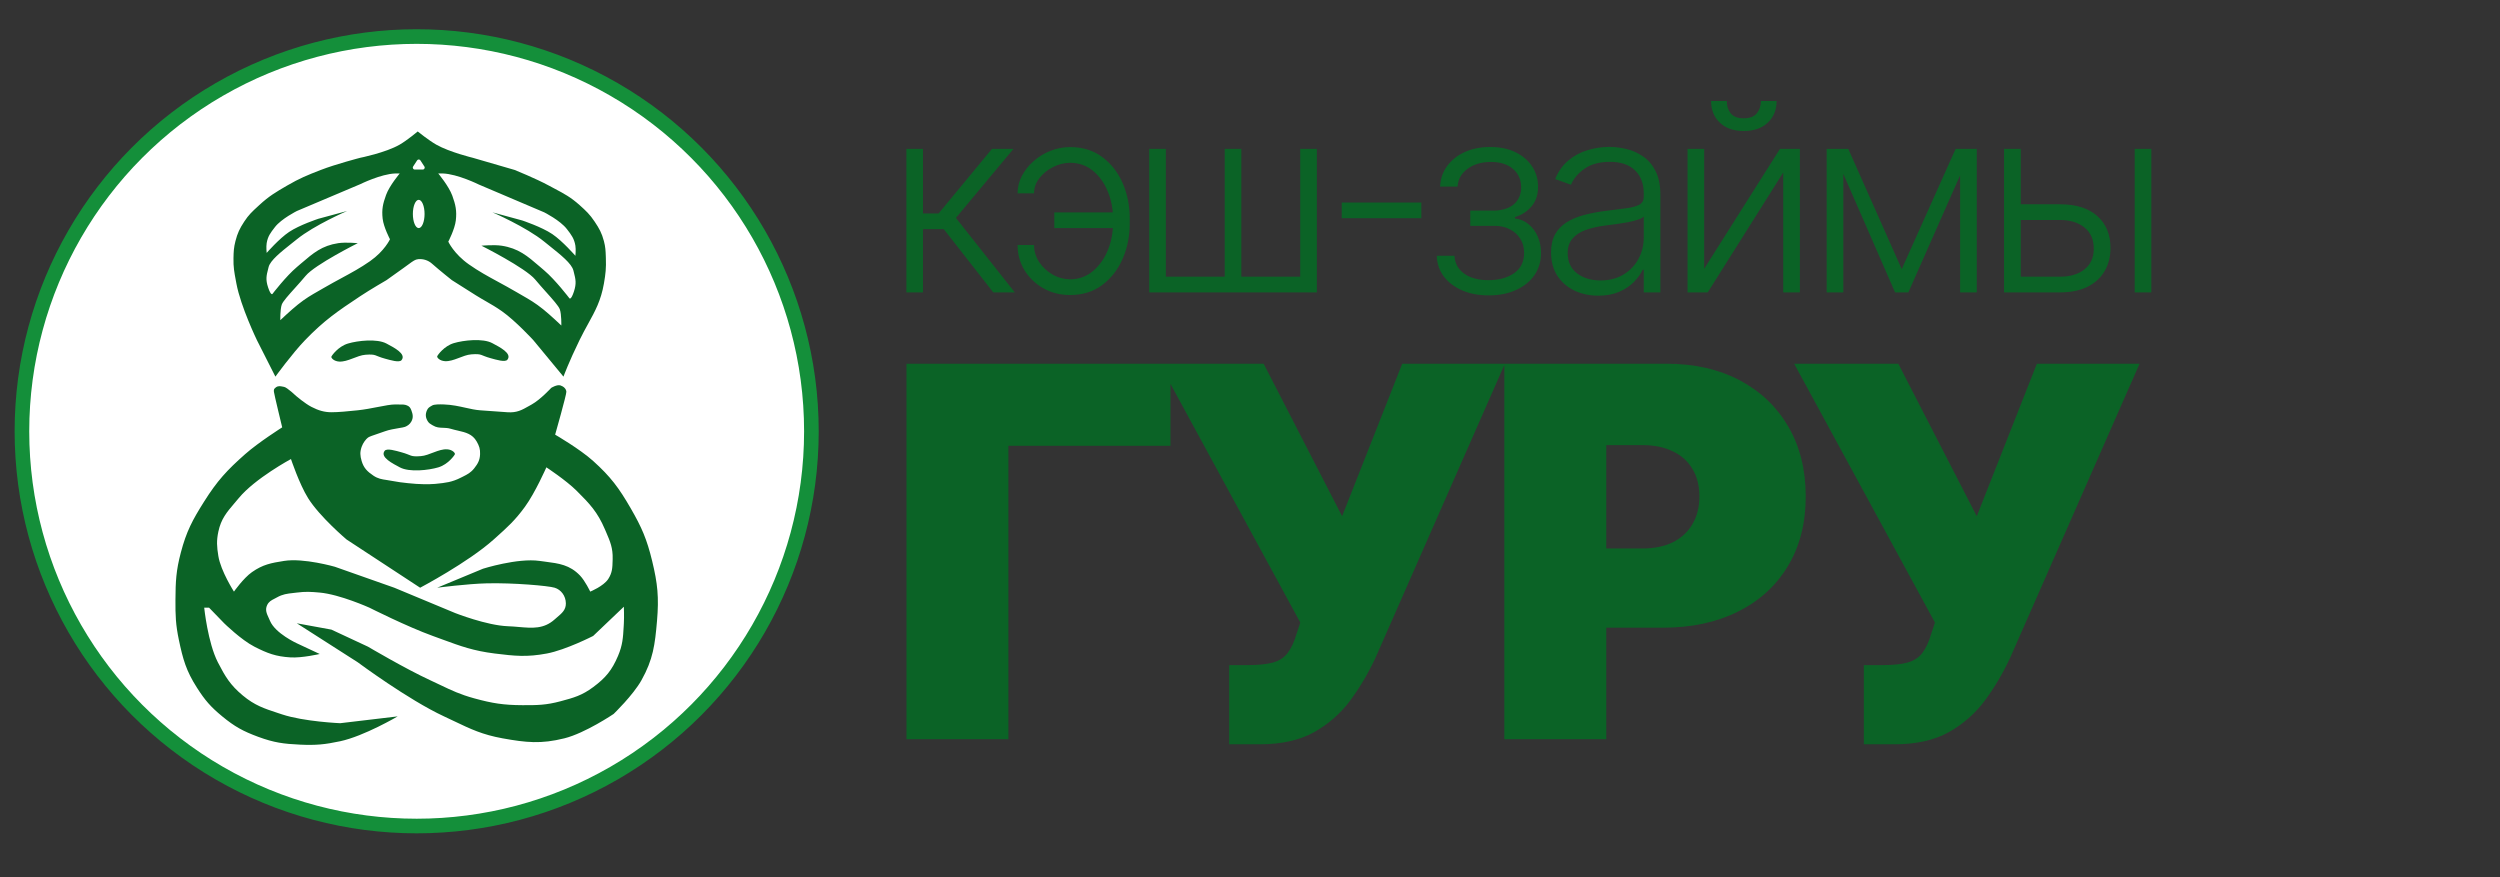
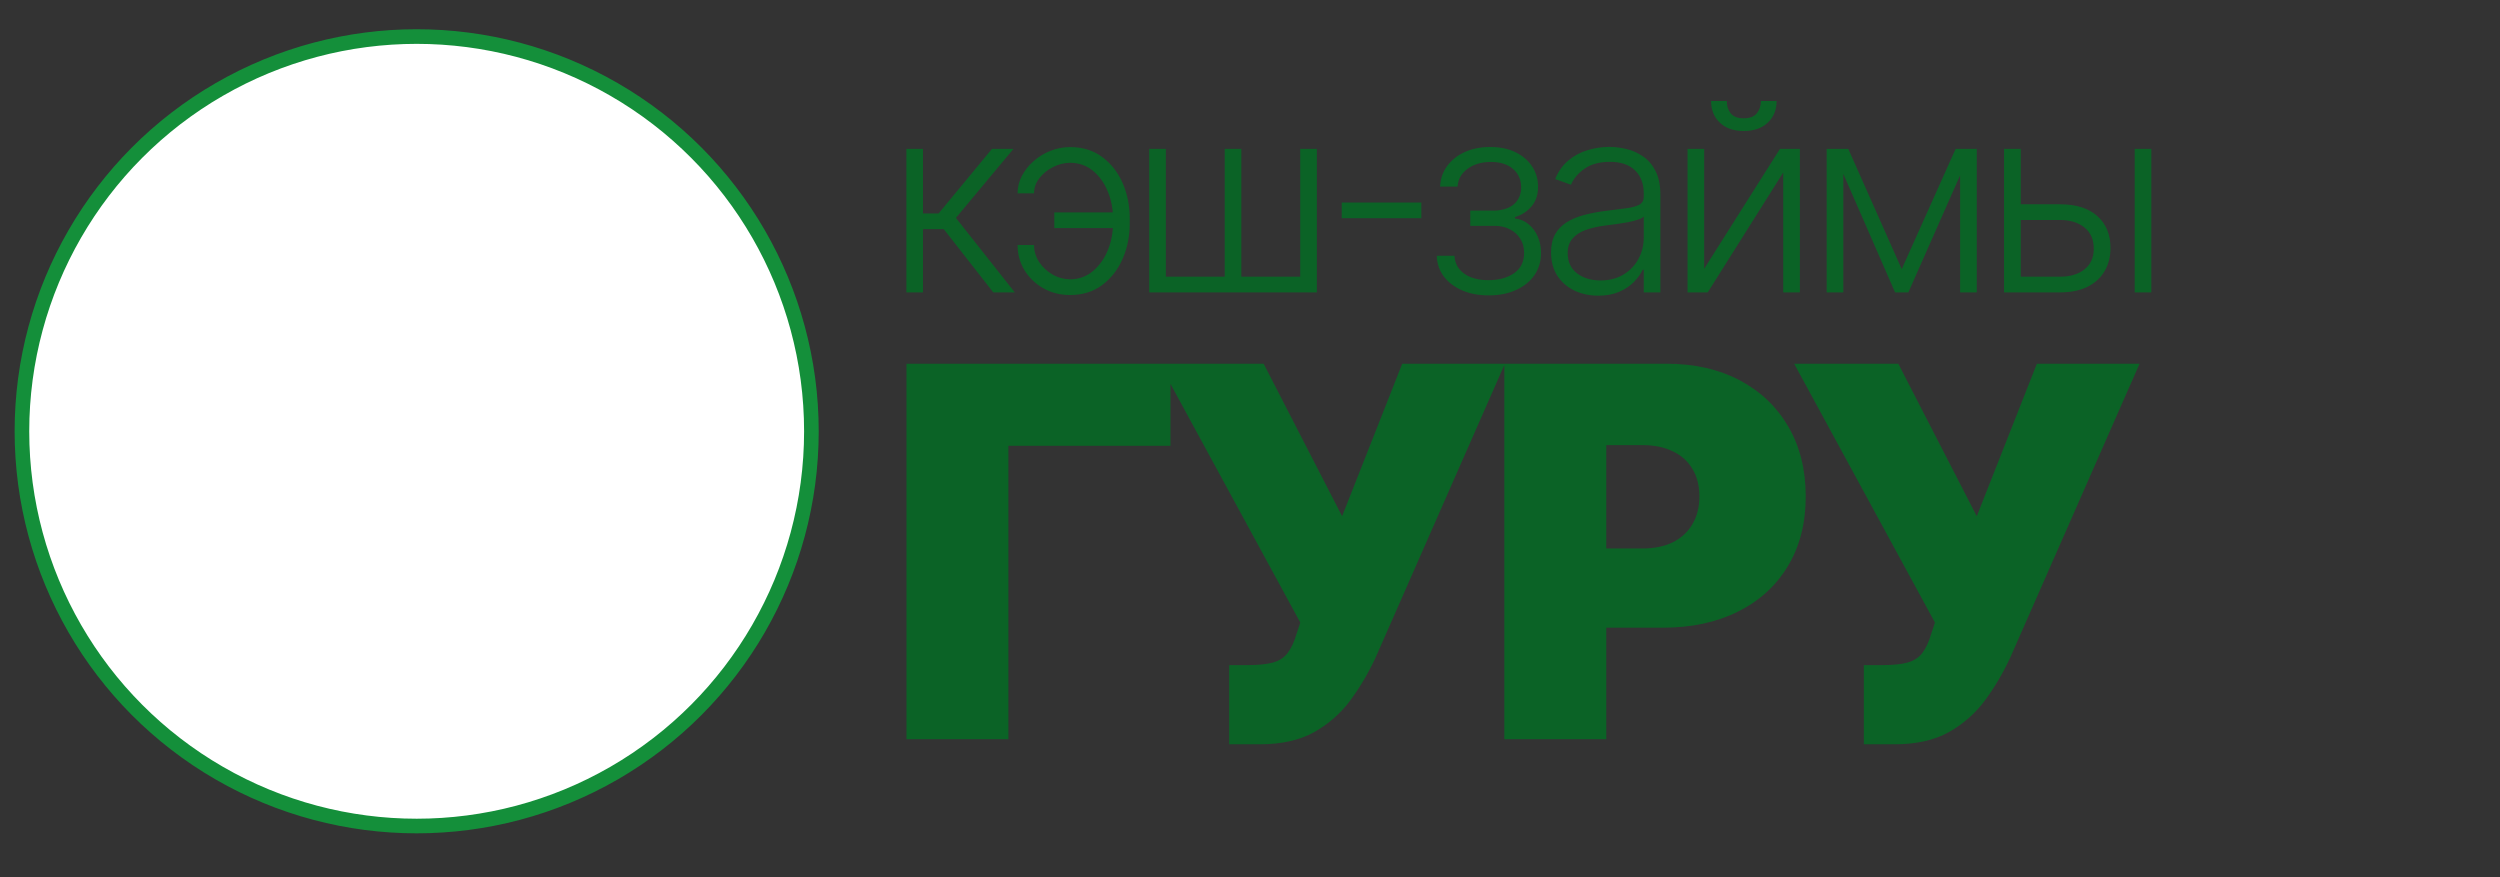
<svg xmlns="http://www.w3.org/2000/svg" width="171" height="60" viewBox="0 0 171 60" fill="none">
  <rect x="0" y="0" width="171" height="60" fill="#333333" stroke="none" />
  <path d="M80.06 24.878V30.495H68.975V50.559H62.003V24.878H80.06ZM84.075 50.91V45.493H85.329C86.065 45.493 86.646 45.434 87.072 45.317C87.507 45.192 87.841 44.974 88.075 44.665C88.318 44.347 88.523 43.904 88.69 43.336L88.941 42.583L79.31 24.878H86.433L91.8 35.31L95.912 24.878H102.935L94.107 44.941C93.622 45.994 93.045 46.977 92.376 47.888C91.708 48.791 90.876 49.522 89.881 50.082C88.886 50.634 87.653 50.91 86.182 50.91H84.075ZM102.897 50.559V24.878H113.982C115.888 24.878 117.555 25.254 118.985 26.006C120.414 26.759 121.526 27.816 122.32 29.179C123.115 30.541 123.512 32.134 123.512 33.956C123.512 35.795 123.102 37.388 122.283 38.734C121.472 40.08 120.331 41.116 118.859 41.844C117.396 42.571 115.687 42.934 113.731 42.934H107.11V37.517H112.326C113.146 37.517 113.844 37.375 114.42 37.091C115.006 36.798 115.453 36.385 115.762 35.85C116.08 35.315 116.239 34.684 116.239 33.956C116.239 33.221 116.08 32.594 115.762 32.075C115.453 31.549 115.006 31.147 114.42 30.872C113.844 30.587 113.146 30.445 112.326 30.445H109.869V50.559H102.897ZM127.486 50.91V45.493H128.74C129.476 45.493 130.057 45.434 130.483 45.317C130.918 45.192 131.252 44.974 131.486 44.665C131.729 44.347 131.934 43.904 132.101 43.336L132.351 42.583L122.721 24.878H129.844L135.211 35.31L139.323 24.878H146.346L137.518 44.941C137.033 45.994 136.456 46.977 135.787 47.888C135.119 48.791 134.287 49.522 133.292 50.082C132.297 50.634 131.064 50.91 129.593 50.91H127.486Z" fill="#0B6326" />
  <path d="M61.997 20V10.182H63.134V14.599H64.202L67.852 10.182H69.322L65.384 14.905L69.411 20H67.941L64.553 15.673H63.134V20H61.997ZM73.202 11.134C72.797 11.139 72.405 11.236 72.025 11.428C71.646 11.62 71.335 11.874 71.092 12.189C70.849 12.504 70.728 12.849 70.728 13.224H69.603C69.603 12.807 69.701 12.408 69.897 12.029C70.097 11.65 70.366 11.313 70.702 11.019C71.039 10.721 71.422 10.486 71.853 10.316C72.288 10.146 72.737 10.06 73.202 10.06C74.045 10.06 74.772 10.284 75.381 10.732C75.991 11.179 76.457 11.771 76.781 12.508C77.109 13.246 77.273 14.053 77.273 14.931V15.289C77.273 16.163 77.109 16.972 76.781 17.718C76.453 18.459 75.984 19.056 75.375 19.508C74.766 19.955 74.041 20.179 73.202 20.179C72.524 20.179 71.913 20.026 71.367 19.719C70.826 19.412 70.395 19.001 70.076 18.485C69.761 17.965 69.603 17.39 69.603 16.759H70.728C70.728 17.173 70.843 17.558 71.073 17.916C71.307 18.27 71.612 18.555 71.987 18.773C72.362 18.99 72.767 19.101 73.202 19.105C73.794 19.101 74.31 18.916 74.749 18.549C75.192 18.178 75.533 17.703 75.771 17.124C76.01 16.54 76.129 15.928 76.129 15.289V14.931C76.129 14.283 76.01 13.672 75.771 13.097C75.537 12.517 75.2 12.046 74.761 11.684C74.322 11.322 73.802 11.139 73.202 11.134ZM76.602 14.528V15.602H72.115V14.528H76.602ZM78.606 10.182H79.744V18.926H83.771V10.182H84.908V18.926H88.935V10.182H90.073V20H78.606V10.182ZM97.219 13.851V14.925H91.773V13.851H97.219ZM98.274 17.494H99.482C99.516 18.018 99.742 18.428 100.159 18.722C100.577 19.016 101.127 19.163 101.808 19.163C102.516 19.163 103.1 19.005 103.56 18.69C104.02 18.37 104.25 17.905 104.25 17.296C104.25 16.925 104.163 16.604 103.988 16.331C103.818 16.058 103.583 15.845 103.285 15.692C102.991 15.534 102.656 15.453 102.281 15.449H100.568V14.407H102.262C102.846 14.373 103.289 14.215 103.592 13.934C103.894 13.648 104.046 13.276 104.046 12.815C104.046 12.291 103.86 11.871 103.49 11.556C103.119 11.236 102.616 11.077 101.981 11.077C101.338 11.077 100.803 11.234 100.377 11.55C99.951 11.865 99.725 12.27 99.699 12.764H98.504C98.525 12.232 98.685 11.763 98.983 11.358C99.281 10.949 99.684 10.629 100.191 10.399C100.703 10.169 101.282 10.054 101.93 10.054C102.595 10.054 103.172 10.173 103.662 10.412C104.152 10.651 104.531 10.977 104.8 11.39C105.068 11.799 105.203 12.264 105.203 12.783C105.203 13.325 105.053 13.77 104.755 14.119C104.461 14.464 104.084 14.707 103.624 14.848V14.944C103.973 14.982 104.28 15.11 104.544 15.327C104.813 15.545 105.024 15.824 105.177 16.165C105.33 16.506 105.407 16.883 105.407 17.296C105.407 17.876 105.256 18.385 104.953 18.824C104.651 19.259 104.229 19.597 103.688 19.84C103.151 20.083 102.531 20.204 101.828 20.204C101.15 20.204 100.547 20.092 100.019 19.866C99.49 19.636 99.07 19.318 98.759 18.913C98.453 18.504 98.291 18.031 98.274 17.494ZM109.32 20.224C108.728 20.224 108.187 20.109 107.697 19.879C107.207 19.644 106.817 19.308 106.527 18.869C106.237 18.425 106.092 17.889 106.092 17.258C106.092 16.772 106.184 16.363 106.367 16.03C106.551 15.698 106.811 15.425 107.147 15.212C107.484 14.999 107.882 14.831 108.342 14.707C108.803 14.584 109.31 14.488 109.864 14.42C110.413 14.352 110.878 14.292 111.257 14.241C111.641 14.19 111.933 14.109 112.133 13.998C112.333 13.887 112.433 13.708 112.433 13.461V13.231C112.433 12.562 112.233 12.036 111.833 11.652C111.436 11.264 110.865 11.07 110.119 11.07C109.412 11.07 108.835 11.226 108.387 11.537C107.944 11.848 107.633 12.214 107.454 12.636L106.374 12.246C106.595 11.71 106.902 11.281 107.294 10.962C107.686 10.638 108.125 10.405 108.611 10.265C109.097 10.12 109.589 10.048 110.087 10.048C110.462 10.048 110.852 10.097 111.257 10.195C111.666 10.293 112.046 10.463 112.395 10.706C112.744 10.945 113.028 11.279 113.245 11.71C113.462 12.136 113.571 12.677 113.571 13.333V20H112.433V18.447H112.363C112.227 18.736 112.024 19.018 111.756 19.291C111.487 19.563 111.151 19.787 110.746 19.962C110.341 20.136 109.866 20.224 109.32 20.224ZM109.474 19.182C110.079 19.182 110.603 19.048 111.046 18.779C111.489 18.511 111.83 18.155 112.069 17.712C112.312 17.264 112.433 16.772 112.433 16.235V14.816C112.348 14.897 112.205 14.97 112.005 15.033C111.809 15.097 111.581 15.155 111.321 15.206C111.065 15.253 110.81 15.293 110.554 15.327C110.298 15.361 110.068 15.391 109.864 15.417C109.31 15.485 108.837 15.592 108.445 15.736C108.053 15.881 107.752 16.082 107.543 16.337C107.335 16.589 107.23 16.913 107.23 17.309C107.23 17.905 107.443 18.368 107.869 18.696C108.296 19.02 108.83 19.182 109.474 19.182ZM116.566 18.383L121.75 10.182H123.111V20H121.973V11.799L116.808 20H115.428V10.182H116.566V18.383ZM120.446 6.909H121.519C121.519 7.518 121.317 8.013 120.912 8.392C120.512 8.771 119.964 8.961 119.269 8.961C118.583 8.961 118.04 8.771 117.639 8.392C117.239 8.013 117.039 7.518 117.039 6.909H118.112C118.112 7.241 118.202 7.523 118.381 7.753C118.564 7.979 118.86 8.092 119.269 8.092C119.679 8.092 119.977 7.979 120.164 7.753C120.352 7.523 120.446 7.241 120.446 6.909ZM130.078 18.408L133.766 10.182H134.872L130.532 20H129.624L125.335 10.182H126.422L130.078 18.408ZM126.083 10.182V20H124.945V10.182H126.083ZM134.073 20V10.182H135.211V20H134.073ZM138.023 13.972H140.9C142.003 13.972 142.856 14.241 143.456 14.778C144.057 15.315 144.358 16.041 144.358 16.957C144.358 17.567 144.221 18.099 143.949 18.555C143.68 19.011 143.288 19.367 142.772 19.623C142.257 19.874 141.633 20 140.9 20H137.077V10.182H138.221V18.926H140.9C141.594 18.926 142.152 18.76 142.574 18.428C143 18.095 143.214 17.622 143.214 17.009C143.214 16.382 143 15.898 142.574 15.557C142.152 15.217 141.594 15.046 140.9 15.046H138.023V13.972ZM146.013 20V10.182H147.151V20H146.013Z" fill="#0B6326" />
  <circle cx="28.5" cy="29.5" r="27" fill="white" stroke="#148F3A" />
  <g clip-path="url(#clip0_1816_1770)">
-     <path fill-rule="evenodd" clip-rule="evenodd" d="M17.571 23.261L18.837 25.762C18.837 25.762 19.996 24.166 20.871 23.261C22.179 21.91 23.072 21.301 24.638 20.261C25.325 19.805 26.439 19.16 26.439 19.16C26.439 19.16 27.039 18.727 27.606 18.327C27.741 18.232 27.853 18.149 27.949 18.078L27.949 18.078L27.949 18.078L27.949 18.078C28.257 17.852 28.402 17.745 28.606 17.727C28.946 17.697 29.283 17.801 29.539 18.027C30.106 18.527 30.906 19.16 30.906 19.16C30.906 19.16 31.887 19.787 32.54 20.194C32.805 20.36 33.035 20.492 33.255 20.618C33.606 20.82 33.933 21.007 34.34 21.294C35.266 21.947 36.474 23.261 36.474 23.261L38.541 25.762C38.541 25.762 38.907 24.761 39.641 23.261C39.847 22.839 40.047 22.477 40.234 22.137C40.711 21.271 41.105 20.558 41.308 19.394C41.425 18.725 41.466 18.339 41.441 17.66L41.437 17.536V17.536C41.423 17.151 41.414 16.895 41.308 16.493C41.16 15.936 40.994 15.639 40.674 15.16C40.342 14.662 40.087 14.426 39.641 14.026C39.044 13.492 38.584 13.248 37.962 12.918L37.962 12.918C37.83 12.848 37.69 12.774 37.541 12.693C36.66 12.214 35.207 11.626 35.207 11.626L32.34 10.793C32.34 10.793 30.741 10.406 29.839 9.892C29.312 9.592 28.572 8.992 28.572 8.992C28.572 8.992 27.855 9.594 27.339 9.892C26.376 10.447 24.638 10.793 24.638 10.793C24.638 10.793 22.967 11.226 21.938 11.626C21.015 11.985 20.494 12.195 19.638 12.693C18.854 13.149 18.404 13.412 17.737 14.026L17.632 14.123C17.252 14.471 17.004 14.699 16.704 15.16C16.392 15.638 16.246 15.94 16.104 16.493C15.99 16.938 15.98 17.202 15.97 17.66C15.957 18.266 16.027 18.636 16.13 19.181C16.143 19.249 16.157 19.32 16.17 19.394C16.464 20.973 17.571 23.261 17.571 23.261ZM18.24 16.632C18.197 16.889 18.24 17.299 18.24 17.299C18.24 17.299 19.093 16.322 19.773 15.866C20.485 15.388 21.774 14.965 21.774 14.965L23.741 14.432C23.741 14.432 21.503 15.397 20.307 16.366C20.186 16.464 20.06 16.563 19.934 16.663L19.934 16.663C19.22 17.23 18.486 17.812 18.373 18.266C18.362 18.31 18.351 18.352 18.341 18.393L18.341 18.393L18.341 18.393L18.341 18.393C18.225 18.846 18.156 19.116 18.34 19.666C18.54 20.266 18.64 20.1 18.64 20.1C18.64 20.1 19.566 18.889 20.307 18.266C20.417 18.173 20.522 18.084 20.623 17.996L20.624 17.996L20.624 17.996L20.624 17.996C21.426 17.309 22.02 16.801 23.14 16.632C23.655 16.555 24.474 16.632 24.474 16.632C24.474 16.632 21.545 18.098 20.907 18.866C20.683 19.136 20.429 19.418 20.189 19.685L20.189 19.685C19.745 20.177 19.349 20.617 19.273 20.833C19.157 21.166 19.173 21.9 19.173 21.9C19.173 21.9 19.884 21.224 20.373 20.833C20.909 20.405 21.278 20.194 21.796 19.898L21.796 19.897L21.797 19.897L21.798 19.897C21.905 19.835 22.018 19.771 22.14 19.7C22.581 19.443 22.984 19.226 23.364 19.02C24.05 18.649 24.664 18.316 25.308 17.866C26.308 17.166 26.674 16.366 26.674 16.366C26.674 16.366 26.24 15.542 26.174 14.965C26.101 14.325 26.188 13.938 26.408 13.332C26.64 12.694 27.341 11.865 27.341 11.865C27.341 11.865 27.158 11.861 27.041 11.865C26.061 11.896 24.641 12.598 24.641 12.598L20.307 14.432C20.307 14.432 19.252 14.958 18.806 15.532L18.795 15.547C18.506 15.92 18.318 16.162 18.24 16.632ZM39.357 17.497C39.357 17.497 39.401 17.072 39.357 16.806C39.276 16.318 39.083 16.068 38.785 15.681L38.773 15.666C38.314 15.071 37.227 14.525 37.227 14.525L32.759 12.625C32.759 12.625 31.295 11.897 30.285 11.865C30.164 11.861 29.975 11.865 29.975 11.865C29.975 11.865 30.698 12.724 30.938 13.385C31.165 14.013 31.253 14.415 31.178 15.078C31.11 15.676 30.663 16.529 30.663 16.529C30.663 16.529 31.041 17.359 32.072 18.084C32.735 18.551 33.368 18.896 34.075 19.28L34.075 19.28C34.467 19.494 34.882 19.719 35.337 19.985C35.463 20.058 35.58 20.126 35.691 20.19L35.691 20.19C36.225 20.497 36.605 20.715 37.158 21.159C37.662 21.564 38.395 22.265 38.395 22.265C38.395 22.265 38.412 21.505 38.292 21.159C38.214 20.935 37.805 20.479 37.349 19.969L37.348 19.969L37.348 19.969C37.101 19.692 36.839 19.4 36.608 19.121C35.95 18.325 32.931 16.806 32.931 16.806C32.931 16.806 33.775 16.726 34.306 16.806C35.461 16.981 36.072 17.507 36.9 18.219C37.005 18.309 37.113 18.403 37.227 18.499C37.99 19.145 38.945 20.399 38.945 20.399C38.945 20.399 39.048 20.572 39.254 19.95C39.443 19.38 39.372 19.1 39.253 18.631L39.253 18.631L39.253 18.63C39.242 18.588 39.231 18.544 39.22 18.499C39.103 18.029 38.347 17.425 37.611 16.838C37.481 16.734 37.352 16.631 37.227 16.529C35.994 15.525 33.687 14.525 33.687 14.525L35.715 15.078C35.715 15.078 37.043 15.517 37.776 16.011C38.478 16.485 39.357 17.497 39.357 17.497ZM29.04 14.635C29.04 15.169 28.861 15.602 28.64 15.602C28.419 15.602 28.24 15.169 28.24 14.635C28.24 14.101 28.419 13.668 28.64 13.668C28.861 13.668 29.04 14.101 29.04 14.635ZM28.755 10.969C28.702 10.888 28.584 10.888 28.531 10.969L28.257 11.391C28.2 11.48 28.263 11.597 28.369 11.597H28.917C29.023 11.597 29.087 11.48 29.029 11.391L28.755 10.969Z" fill="#0B6326" />
    <path fill-rule="evenodd" clip-rule="evenodd" d="M27.203 49C27.203 49 24.906 50.35 23.269 50.701C22.222 50.925 21.606 50.983 20.535 50.934C19.398 50.883 18.737 50.794 17.668 50.401C16.629 50.018 16.056 49.705 15.201 49C14.411 48.349 14.018 47.897 13.468 47.033C12.734 45.883 12.514 45.101 12.234 43.766C12.015 42.718 11.995 42.104 12.001 41.032C12.008 39.761 12.044 39.028 12.368 37.799C12.75 36.345 13.165 35.569 13.968 34.298C14.86 32.886 15.517 32.17 16.768 31.064C17.683 30.255 19.302 29.231 19.302 29.231C19.302 29.231 18.744 26.93 18.735 26.797C18.735 26.793 18.735 26.79 18.735 26.787C18.727 26.661 18.723 26.606 18.869 26.497C19.024 26.381 19.174 26.411 19.335 26.444C19.368 26.451 19.401 26.458 19.435 26.464C19.635 26.497 20.269 27.097 20.269 27.097C20.269 27.097 20.858 27.6 21.302 27.83C21.793 28.085 22.203 28.197 22.669 28.197C23.136 28.197 23.769 28.139 24.47 28.064C24.945 28.013 25.418 27.921 25.843 27.838C26.32 27.745 26.737 27.664 27.037 27.664C27.603 27.664 27.67 27.664 27.837 27.73C28.003 27.797 28.07 27.888 28.137 28.064C28.243 28.344 28.281 28.568 28.137 28.831C28.03 29.025 27.87 29.131 27.703 29.197C27.638 29.224 27.483 29.249 27.292 29.281C26.997 29.331 26.613 29.395 26.337 29.497C26.176 29.557 26.001 29.616 25.835 29.671C25.529 29.774 25.256 29.866 25.17 29.931C25.036 30.031 24.835 30.281 24.736 30.564C24.612 30.921 24.629 31.169 24.736 31.531C24.878 32.011 25.122 32.251 25.536 32.531C25.854 32.746 26.124 32.785 26.446 32.832C26.567 32.85 26.696 32.868 26.837 32.898C27.466 33.029 28.47 33.098 28.47 33.098C28.47 33.098 29.265 33.149 29.77 33.098L29.805 33.094C30.491 33.025 30.915 32.983 31.537 32.664C31.581 32.642 31.624 32.621 31.665 32.6C31.978 32.442 32.202 32.33 32.438 32.031C32.69 31.71 32.822 31.473 32.837 31.064C32.851 30.714 32.779 30.501 32.604 30.197C32.309 29.683 31.855 29.578 31.325 29.455C31.169 29.419 31.005 29.381 30.837 29.331C30.641 29.272 30.466 29.266 30.298 29.261C30.065 29.254 29.846 29.247 29.604 29.097C29.578 29.081 29.554 29.067 29.531 29.054C29.426 28.992 29.346 28.945 29.27 28.831C29.105 28.581 29.082 28.338 29.204 28.064C29.277 27.898 29.371 27.844 29.515 27.762C29.533 27.752 29.551 27.742 29.57 27.73C29.704 27.653 30.071 27.652 30.37 27.664C30.918 27.684 31.398 27.791 31.843 27.89C32.191 27.968 32.518 28.041 32.837 28.064L34.705 28.197C35.35 28.243 35.691 28.049 36.176 27.774C36.239 27.738 36.303 27.701 36.371 27.664C36.969 27.332 37.705 26.53 37.705 26.53C37.705 26.53 38.095 26.284 38.338 26.363C38.557 26.435 38.727 26.597 38.739 26.797C38.75 26.997 37.972 29.731 37.972 29.731C37.972 29.731 39.654 30.704 40.572 31.531C41.77 32.61 42.332 33.369 43.139 34.765C43.9 36.079 44.248 36.89 44.606 38.365C44.985 39.927 45.077 40.865 44.94 42.466C44.799 44.102 44.676 45.101 43.873 46.533C43.303 47.55 41.972 48.834 41.972 48.834C41.972 48.834 40.029 50.147 38.605 50.501C37.001 50.9 35.998 50.794 34.371 50.501C33 50.253 32.184 49.864 31.072 49.332C30.852 49.227 30.62 49.117 30.37 49C27.904 47.853 24.47 45.3 24.47 45.3L20.302 42.633L22.669 43.066L25.17 44.233C25.17 44.233 27.718 45.741 29.437 46.533C29.687 46.648 29.912 46.756 30.124 46.857C30.888 47.222 31.481 47.505 32.438 47.767C33.693 48.11 34.436 48.228 35.738 48.234C36.759 48.238 37.352 48.23 38.338 47.967C39.257 47.722 39.809 47.567 40.572 47C41.427 46.365 41.856 45.847 42.272 44.866C42.589 44.121 42.617 43.612 42.66 42.855C42.664 42.783 42.668 42.709 42.672 42.633C42.699 42.191 42.672 41.499 42.672 41.499L40.572 43.499C40.572 43.499 38.705 44.455 37.405 44.7C36.036 44.957 35.22 44.871 33.838 44.7C32.385 44.519 31.508 44.197 30.28 43.746C30.067 43.668 29.843 43.586 29.604 43.499C27.86 42.872 25.27 41.566 25.27 41.566C25.27 41.566 23.252 40.657 21.869 40.532C21.26 40.477 20.909 40.455 20.302 40.532C20.212 40.544 20.128 40.553 20.047 40.562C19.64 40.608 19.335 40.641 18.935 40.866C18.879 40.897 18.825 40.925 18.773 40.952C18.556 41.063 18.38 41.154 18.268 41.399C18.125 41.715 18.241 41.967 18.378 42.263C18.408 42.328 18.439 42.395 18.468 42.466C18.829 43.327 20.302 44 20.302 44L21.869 44.733C21.869 44.733 20.654 45.015 19.869 44.966C18.866 44.905 18.297 44.69 17.402 44.233C16.493 43.768 15.335 42.633 15.335 42.633L14.301 41.566H13.968C13.968 41.566 14.214 43.963 14.901 45.3C15.407 46.284 15.752 46.858 16.602 47.567C17.418 48.248 18.063 48.46 19.007 48.77C19.102 48.801 19.2 48.833 19.302 48.867C20.789 49.362 23.269 49.467 23.269 49.467L27.203 49ZM16.002 40.467C16.002 40.467 16.654 39.54 17.235 39.133C17.981 38.611 18.537 38.508 19.436 38.366C20.782 38.155 22.903 38.766 22.903 38.766L26.97 40.2L31.138 41.934C31.138 41.934 33.29 42.781 34.738 42.834C35.001 42.843 35.252 42.865 35.494 42.886C36.413 42.966 37.194 43.034 37.939 42.367C38 42.312 38.062 42.26 38.121 42.209C38.44 41.938 38.712 41.708 38.705 41.267C38.698 40.754 38.372 40.333 37.939 40.2C37.505 40.066 35.118 39.858 33.305 39.9C31.972 39.931 29.904 40.2 29.904 40.2L33.038 38.9C33.038 38.9 35.395 38.154 36.905 38.366C37.039 38.385 37.168 38.402 37.294 38.418C38.238 38.54 38.97 38.635 39.672 39.366C40.025 39.734 40.372 40.467 40.372 40.467C40.372 40.467 41.287 40.095 41.606 39.6C41.882 39.172 41.891 38.828 41.903 38.341C41.904 38.306 41.905 38.27 41.906 38.233C41.927 37.484 41.734 37.038 41.456 36.392C41.429 36.33 41.401 36.266 41.373 36.199C40.871 35.026 40.344 34.465 39.439 33.566C38.715 32.846 37.372 31.965 37.372 31.965C37.372 31.965 36.612 33.696 35.905 34.666C35.229 35.593 34.721 36.048 33.9 36.784C33.858 36.822 33.815 36.86 33.771 36.899C32.021 38.469 28.737 40.2 28.737 40.2L23.703 36.899C23.703 36.899 21.867 35.348 21.069 34.066C20.469 33.1 19.902 31.398 19.902 31.398C19.902 31.398 17.443 32.724 16.335 34.066C16.231 34.191 16.131 34.309 16.035 34.421C15.513 35.033 15.118 35.496 14.935 36.366C14.801 37.003 14.832 37.39 14.935 38.033C15.099 39.058 16.002 40.467 16.002 40.467Z" fill="#0B6326" />
    <path d="M23.8 23.498C23.133 23.698 22.693 24.318 22.666 24.398C22.64 24.478 22.834 24.71 23.2 24.732C23.788 24.766 24.413 24.308 25 24.265C25.762 24.208 25.597 24.331 26.334 24.532C26.701 24.632 27.315 24.823 27.467 24.632C27.812 24.2 26.921 23.759 26.434 23.498C25.785 23.15 24.467 23.298 23.8 23.498Z" fill="#0B6326" />
-     <path d="M31.038 23.471C30.372 23.671 29.931 24.291 29.905 24.371C29.878 24.451 30.072 24.683 30.438 24.704C31.026 24.739 31.651 24.281 32.239 24.238C33.001 24.181 32.835 24.303 33.572 24.504C33.939 24.604 34.553 24.796 34.706 24.604C35.05 24.172 34.159 23.732 33.672 23.471C33.023 23.123 31.705 23.271 31.038 23.471Z" fill="#0B6326" />
    <path d="M29.981 31.967C30.648 31.767 31.088 31.146 31.115 31.067C31.141 30.986 30.947 30.755 30.581 30.733C29.994 30.699 29.368 31.157 28.781 31.2C28.019 31.256 28.185 31.134 27.447 30.933C27.081 30.833 26.467 30.642 26.314 30.833C25.969 31.265 26.86 31.706 27.348 31.967C27.997 32.315 29.314 32.167 29.981 31.967Z" fill="#0B6326" />
  </g>
  <defs>
    <clipPath id="clip0_1816_1770">
-       <rect width="33" height="41.956" fill="white" transform="translate(12 9)" />
-     </clipPath>
+       </clipPath>
  </defs>
</svg>